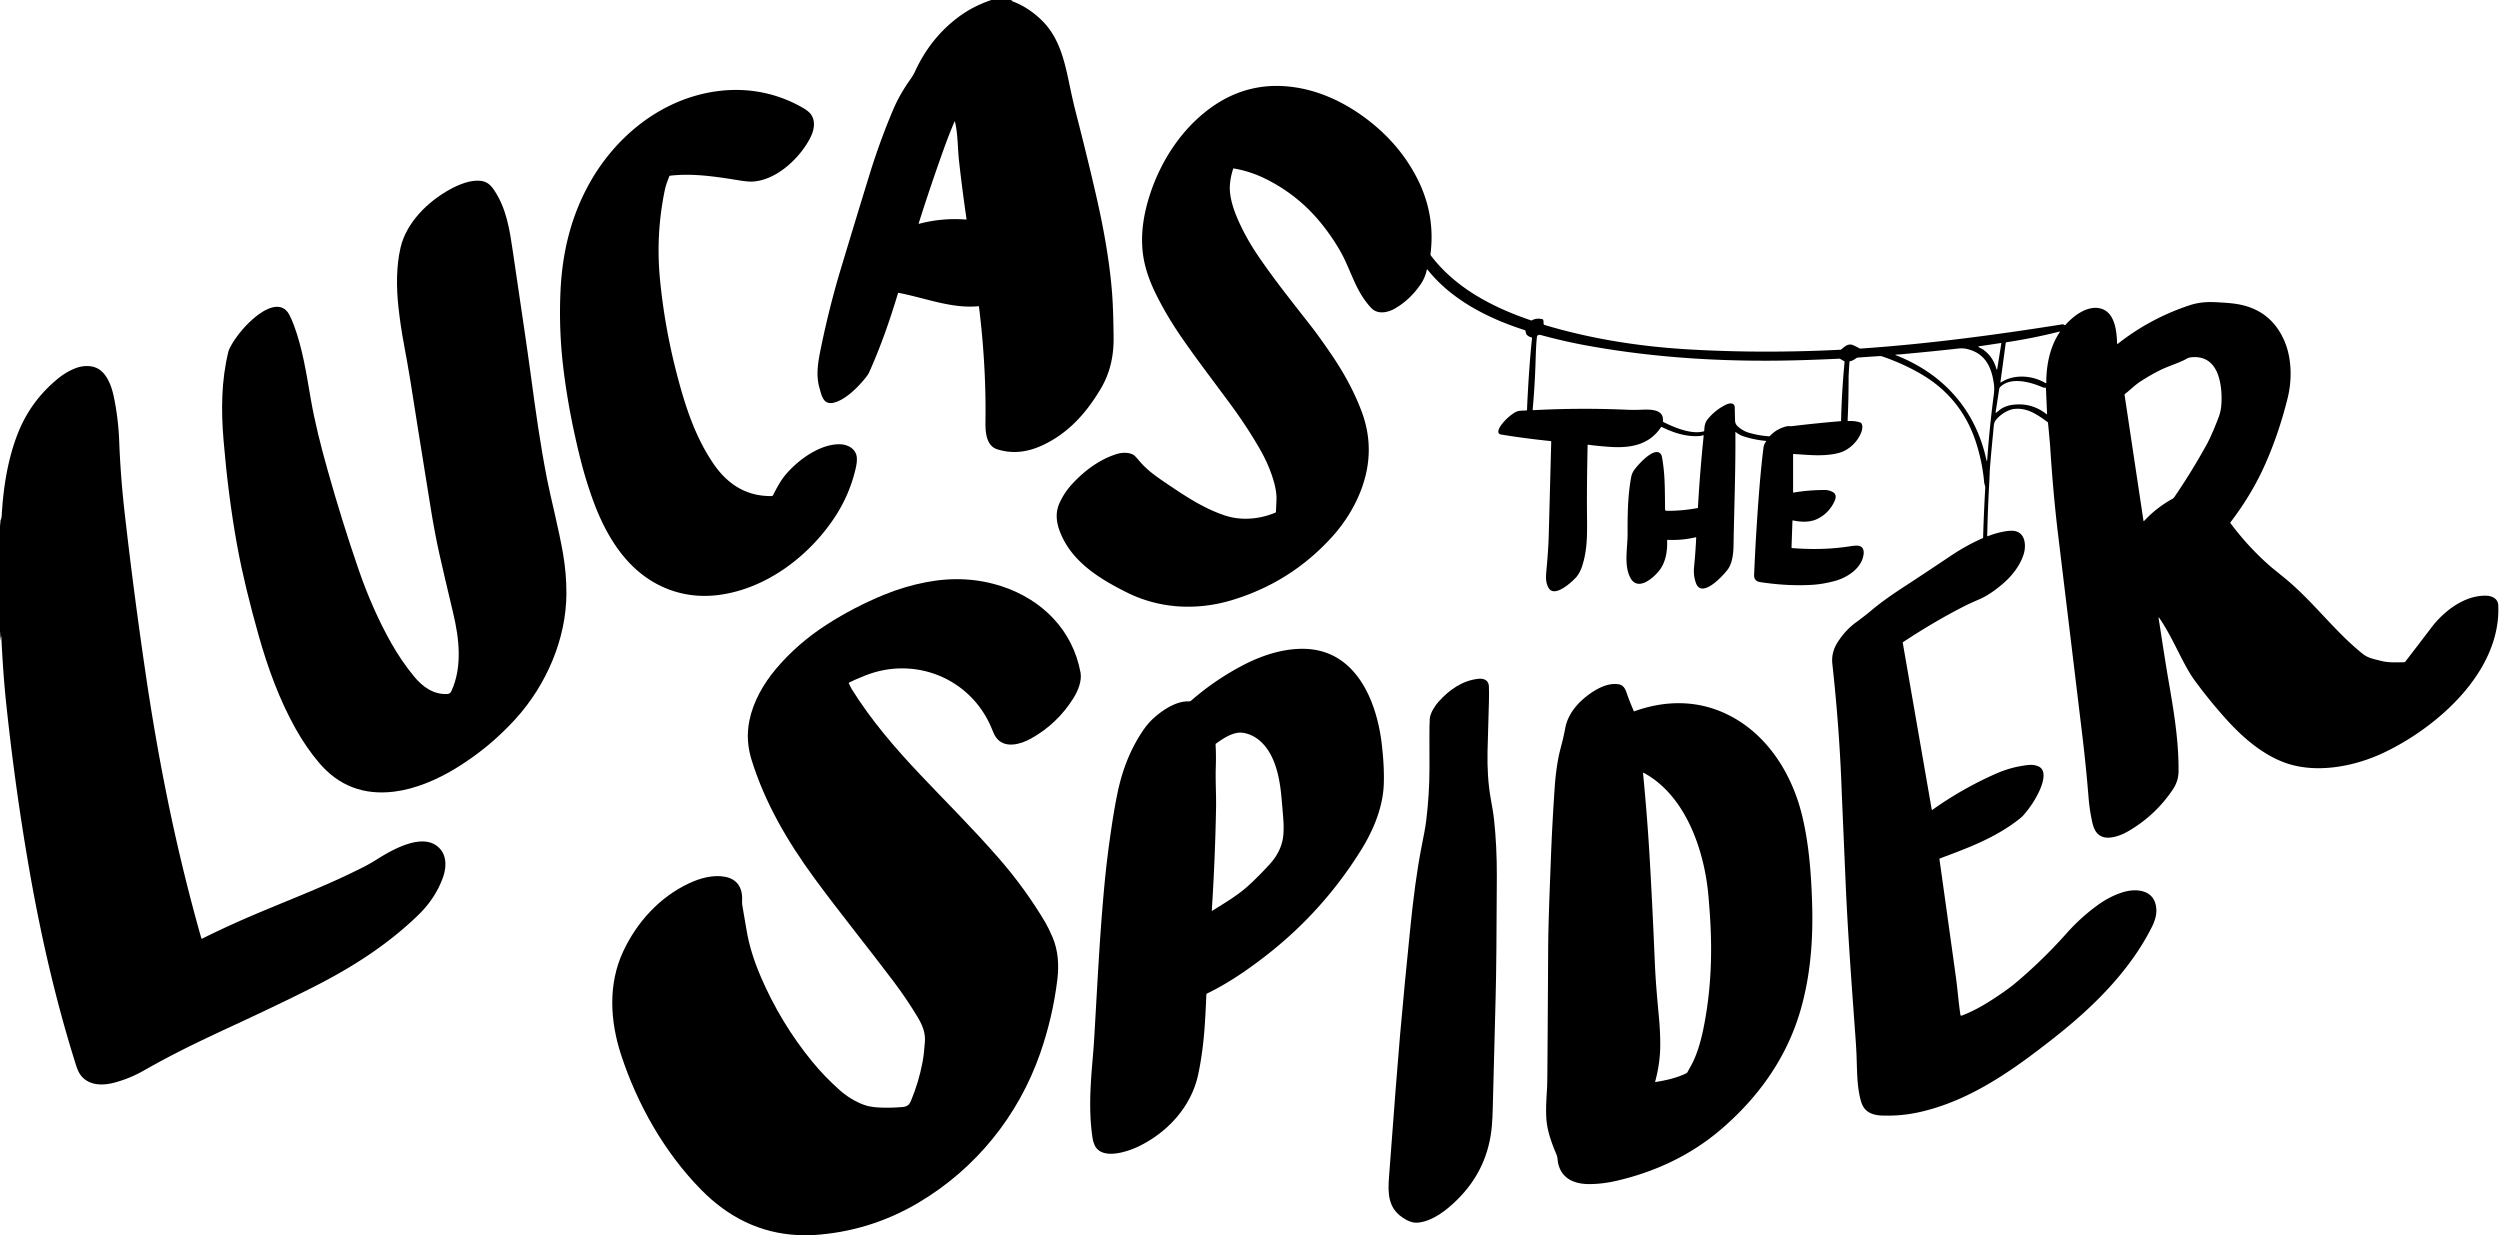
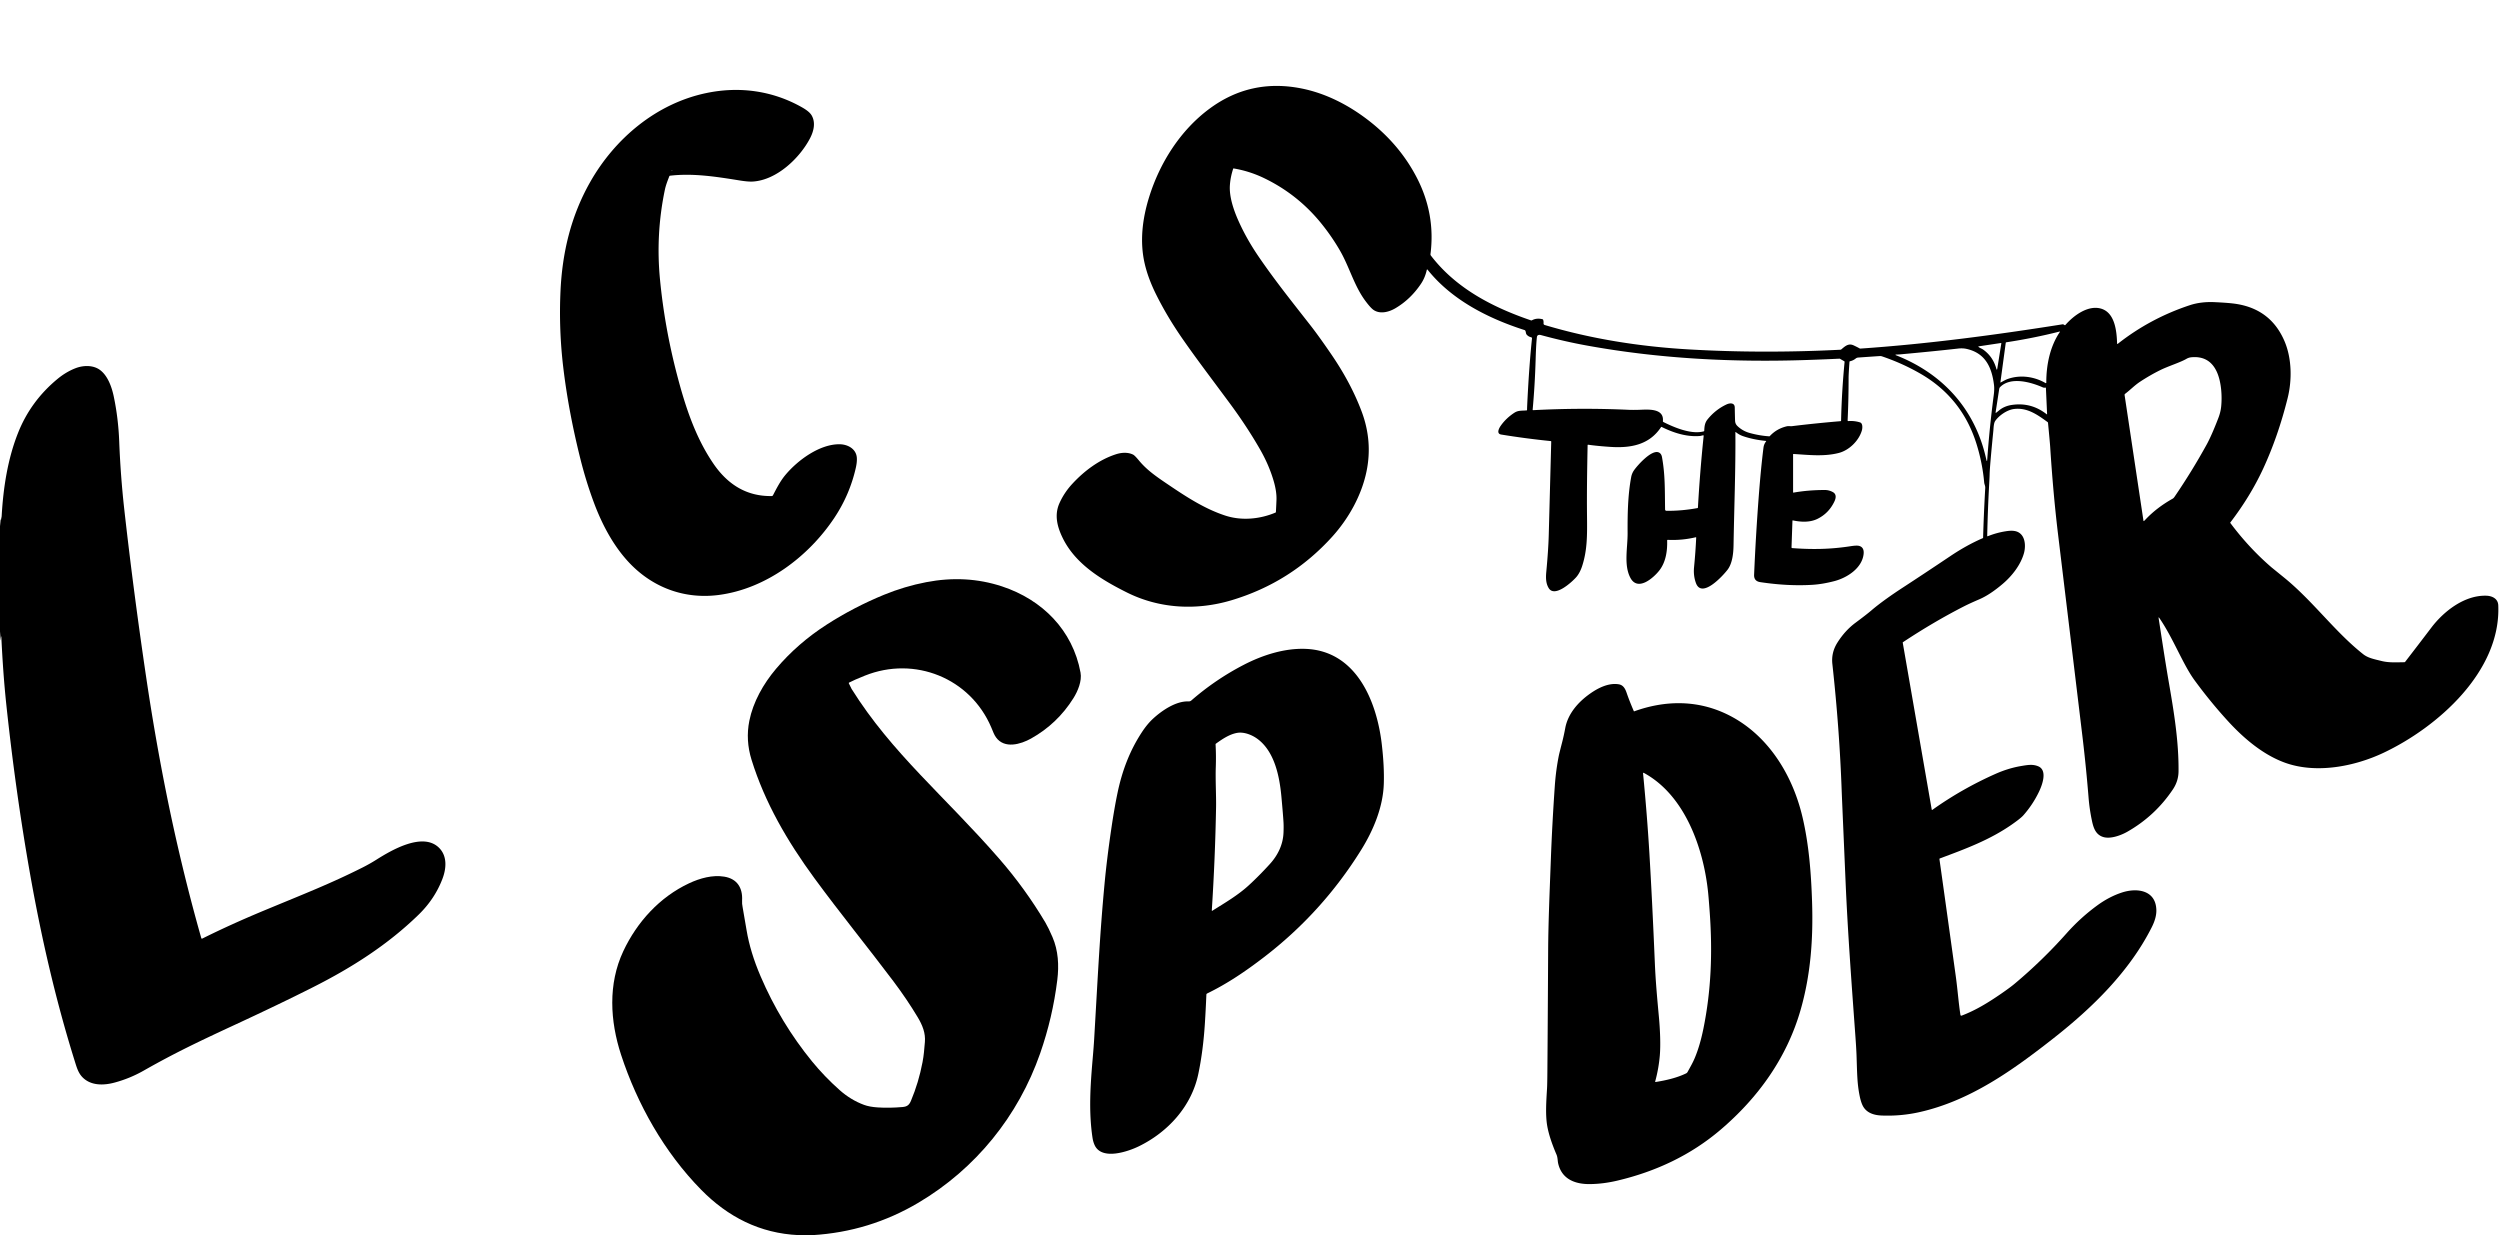
<svg xmlns="http://www.w3.org/2000/svg" version="1.1" viewBox="0.00 0.00 2522.00 1246.00">
  <g fill="#000000">
-     <path d="   M 1019.38 0.00   L 1021.21 0.69   Q 1021.33 0.73 1021.30 0.86   Q 1021.25 1.05 1021.11 1.04   Q 1020.62 1.02 1021.21 1.24   Q 1037.57 7.39 1051.04 20.62   C 1071.09 40.31 1075.04 67.89 1080.74 94.05   Q 1083.08 104.79 1085.32 113.52   Q 1097.44 160.73 1105.83 197.44   C 1113.15 229.41 1119.39 263.31 1121.89 296.05   C 1122.96 310.12 1123.23 326.88 1123.41 340.24   C 1123.64 358.84 1119.94 375.97 1110.68 391.72   C 1096.26 416.23 1078.11 436.66 1052.38 448.86   C 1037.08 456.11 1021.91 458.24 1006.05 453.27   C 994.70 449.71 994.01 435.31 994.14 425.74   Q 994.94 368.35 987.54 309.13   A 0.27 0.27 0.0 0 0 987.24 308.89   C 960.06 311.56 933.99 300.71 906.54 295.43   Q 906.04 295.33 905.89 295.82   C 897.80 322.89 887.87 351.21 876.51 376.23   Q 875.38 378.71 869.95 384.95   C 862.84 393.13 851.84 403.55 841.29 406.17   C 830.55 408.84 828.95 399.22 826.77 391.74   C 822.70 377.77 825.46 364.01 828.36 349.97   Q 836.88 308.82 848.10 271.65   Q 866.06 212.10 877.22 175.98   Q 887.63 142.26 900.98 110.75   C 905.85 99.23 912.03 88.95 919.10 78.98   Q 921.42 75.70 923.13 71.98   C 933.05 50.40 947.13 32.23 965.90 17.92   Q 981.00 6.41 1000.10 0.00   L 1019.38 0.00   Z   M 963.43 123.03   Q 963.19 122.00 962.77 122.98   Q 957.41 135.48 951.88 150.88   Q 938.80 187.35 926.77 225.31   A 0.36 0.36 0.0 0 0 927.20 225.76   Q 950.33 219.62 974.43 221.50   A 0.56 0.56 0.0 0 0 975.03 220.86   Q 970.75 191.87 967.47 162.38   C 965.96 148.83 966.48 135.92 963.43 123.03   Z" />
    <path d="   M 0.00 637.00   L 0.00 530.87   L 0.63 524.32   Q 0.65 524.19 0.77 524.15   Q 0.98 524.08 1.03 524.13   Q 1.16 524.23 1.15 524.07   C 1.11 523.21 1.62 521.70 1.68 520.66   C 3.29 492.26 7.70 463.09 18.27 436.56   Q 30.97 404.68 57.88 382.39   Q 66.52 375.23 76.02 371.52   C 83.92 368.43 94.01 368.07 100.99 373.31   C 108.74 379.12 112.75 390.43 114.74 399.89   Q 119.36 421.90 120.26 445.29   Q 121.60 480.13 125.42 514.28   Q 134.75 597.47 147.62 684.25   Q 156.20 742.09 167.21 797.32   Q 182.40 873.57 203.07 946.41   A 0.70 0.70 0.0 0 0 204.05 946.84   Q 232.71 932.53 266.82 918.36   C 307.82 901.34 333.26 891.45 365.37 875.33   Q 372.83 871.59 379.85 867.16   C 394.88 857.68 426.38 839.14 442.78 855.14   C 451.46 863.61 450.25 876.34 446.32 886.61   Q 438.59 906.84 422.39 922.63   C 391.31 952.93 355.23 975.98 315.71 995.93   Q 282.59 1012.65 238.22 1033.22   C 201.23 1050.37 176.37 1062.17 144.89 1080.07   Q 131.00 1087.97 115.50 1092.13   C 104.79 1095.00 92.42 1095.35 83.94 1087.45   C 78.99 1082.83 77.48 1077.08 75.17 1069.69   C 55.99 1008.21 41.56 945.07 30.38 881.88   Q 15.84 799.63 6.41 711.22   C 3.97 688.28 2.39 664.76 1.35 642.65   Q 1.28 641.13 1.03 642.63   Q 0.87 643.64 0.81 645.63   Q 0.81 645.70 0.75 645.77   Q 0.64 645.89 0.63 645.70   L 0.00 637.00   Z" />
    <path d="   M 819.88 1246.00   L 805.63 1246.00   C 766.54 1244.22 734.23 1227.60 707.31 1200.20   C 670.25 1162.49 642.86 1113.97 626.54 1064.07   C 615.42 1030.07 613.23 992.68 628.78 959.56   C 642.64 930.04 665.55 904.94 695.11 891.08   C 706.17 885.90 718.85 882.41 730.67 884.37   C 743.69 886.52 749.33 895.69 748.62 908.43   Q 748.43 911.83 749.15 915.11   Q 749.60 917.14 753.16 938.47   Q 756.85 960.56 767.33 985.00   Q 787.40 1031.79 819.19 1070.75   Q 831.59 1085.94 846.98 1099.63   Q 858.25 1109.66 871.66 1114.60   Q 877.13 1116.62 885.32 1117.16   Q 897.10 1117.94 910.48 1116.77   C 915.19 1116.36 917.21 1114.67 918.98 1110.48   Q 926.75 1092.01 930.64 1071.56   C 932.03 1064.27 932.33 1058.95 933.02 1051.23   C 933.82 1042.26 930.65 1034.30 925.76 1026.14   Q 915.00 1008.19 901.24 989.86   C 876.98 957.55 847.45 921.24 821.52 885.86   C 794.22 848.60 771.50 809.53 758.16 766.47   Q 752.03 746.68 755.92 727.21   C 759.74 708.09 770.07 689.87 782.79 674.78   Q 804.56 648.96 834.36 629.86   C 852.50 618.23 871.83 608.18 891.81 600.00   Q 912.61 591.49 934.30 587.31   Q 974.46 579.57 1010.78 591.54   C 1051.44 604.94 1082.16 635.69 1090.04 678.50   C 1091.61 687.04 1087.27 697.32 1082.85 704.36   Q 1066.59 730.27 1040.07 745.07   C 1029.76 750.82 1013.39 755.72 1004.82 743.90   C 1002.78 741.10 1001.85 738.18 999.96 733.74   C 978.75 683.98 922.66 661.51 872.56 681.56   Q 861.11 686.15 856.52 688.63   Q 856.08 688.87 856.29 689.32   Q 858.36 693.82 859.06 694.94   C 899.68 759.88 953.30 803.39 1008.00 866.28   Q 1034.31 896.52 1054.51 930.54   Q 1057.60 935.74 1061.72 945.27   C 1067.64 958.98 1068.40 973.93 1066.61 988.51   Q 1061.95 1026.42 1049.33 1062.60   C 1027.28 1125.86 984.21 1179.11 926.55 1213.27   Q 877.14 1242.54 819.88 1246.00   Z" />
  </g>
  <g fill="#000000">
    <path d="   M 2178.39 623.51   Q 2177.37 622.03 2177.65 623.80   C 2180.17 639.92 2184.02 665.87 2187.84 687.93   C 2193.21 718.95 2197.98 748.15 2197.71 778.17   Q 2197.62 787.94 2192.03 796.30   Q 2174.12 823.06 2146.05 839.06   C 2139.52 842.78 2129.00 846.59 2121.82 844.40   C 2114.37 842.13 2112.00 835.65 2110.44 828.37   Q 2107.90 816.50 2106.96 804.80   Q 2104.60 775.39 2101.05 745.29   Q 2099.57 732.74 2076.22 539.51   Q 2071.25 498.41 2068.21 450.52   Q 2067.98 446.78 2066.04 426.58   Q 2065.99 426.08 2065.58 425.79   C 2055.47 418.44 2045.07 410.91 2031.67 412.61   C 2024.49 413.52 2016.23 419.49 2012.72 424.75   C 2011.18 427.06 2011.13 432.10 2010.90 434.40   Q 2007.23 471.40 2007.13 478.75   Q 2007.10 480.78 2006.72 487.71   Q 2005.26 513.98 2004.70 540.58   A 0.41 0.41 0.0 0 0 2005.26 540.97   Q 2013.94 537.45 2023.24 535.97   C 2029.32 535.00 2035.20 534.88 2039.16 539.37   C 2043.37 544.15 2043.38 552.37 2041.71 558.25   C 2038.34 570.06 2029.66 581.07 2020.43 588.93   Q 2007.49 599.96 1996.79 604.55   Q 1987.01 608.75 1981.22 611.71   Q 1951.00 627.15 1919.72 647.83   Q 1919.43 648.03 1919.49 648.37   L 1948.74 816.76   A 0.38 0.38 0.0 0 0 1949.34 817.00   Q 1979.00 795.85 2012.98 780.73   Q 2026.01 774.93 2039.02 772.75   C 2045.53 771.66 2050.70 770.74 2056.21 773.06   C 2065.83 777.11 2060.04 792.21 2057.02 798.53   Q 2050.78 811.59 2041.20 822.45   Q 2038.48 825.54 2029.52 831.79   C 2007.40 847.23 1982.88 856.34 1957.02 865.96   Q 1956.43 866.18 1956.52 866.80   Q 1960.93 897.91 1972.98 984.76   C 1974.85 998.25 1975.74 1011.17 1977.68 1023.85   A 0.92 0.91 75.2 0 0 1978.91 1024.57   C 1993.09 1019.17 2005.48 1011.58 2018.54 1002.60   Q 2027.75 996.26 2032.38 992.38   Q 2060.29 969.02 2084.77 941.52   Q 2098.94 925.61 2115.80 913.32   Q 2127.84 904.55 2140.62 900.37   C 2155.76 895.41 2174.81 897.83 2175.33 918.06   Q 2175.53 925.78 2170.76 935.25   C 2148.22 980.02 2110.93 1016.50 2071.64 1047.35   C 2030.98 1079.27 1987.65 1110.51 1936.00 1121.99   Q 1917.40 1126.13 1898.02 1125.33   C 1890.14 1125.01 1882.52 1122.53 1878.96 1115.09   Q 1877.18 1111.36 1875.96 1105.27   C 1873.41 1092.53 1873.48 1082.05 1872.89 1065.17   Q 1872.65 1058.10 1871.73 1045.39   C 1867.77 990.67 1864.02 940.78 1861.80 889.00   Q 1858.01 801.01 1857.94 799.01   Q 1855.71 735.59 1848.49 669.83   Q 1847.23 658.32 1853.56 648.29   Q 1861.29 636.04 1871.93 628.16   Q 1882.91 620.02 1888.09 615.59   C 1896.95 608.01 1909.28 599.45 1919.92 592.52   Q 1939.50 579.77 1967.80 560.81   Q 1984.19 549.82 2000.26 542.88   A 0.52 0.51 79.3 0 0 2000.57 542.42   Q 2001.11 521.02 2002.71 492.24   C 2002.83 490.04 2001.83 488.73 2001.64 486.69   Q 1999.91 467.12 1993.90 447.85   Q 1979.37 401.29 1937.50 377.07   Q 1919.45 366.63 1898.96 359.63   Q 1897.49 359.13 1896.75 359.18   Q 1890.25 359.58 1874.48 360.70   C 1873.74 360.76 1872.74 361.09 1872.19 361.55   Q 1869.56 363.73 1866.30 364.42   Q 1865.79 364.53 1865.75 365.05   Q 1864.85 377.63 1864.86 381.50   Q 1864.88 402.89 1863.88 424.09   A 0.68 0.67 -0.8 0 0 1864.60 424.79   Q 1870.72 424.33 1876.44 426.13   C 1879.20 427.00 1878.96 431.82 1878.25 434.25   C 1875.25 444.61 1865.42 454.24 1854.98 456.94   C 1839.99 460.82 1824.09 458.86 1809.37 457.99   Q 1808.87 457.96 1808.87 458.46   L 1808.87 496.64   Q 1808.87 497.03 1809.26 496.96   Q 1823.89 494.36 1840.76 494.30   Q 1845.06 494.29 1848.94 496.40   C 1852.84 498.52 1852.13 502.52 1850.59 505.79   Q 1844.94 517.81 1833.37 523.47   C 1825.92 527.12 1816.83 526.71 1808.84 525.01   Q 1808.23 524.88 1808.21 525.50   L 1807.29 552.17   A 0.73 0.73 0.0 0 0 1807.97 552.92   C 1827.81 554.41 1846.18 554.22 1866.89 551.01   Q 1872.95 550.08 1875.25 550.64   Q 1880.89 552.03 1879.97 559.28   C 1878.17 573.40 1863.23 582.89 1850.56 586.21   Q 1838.54 589.35 1828.23 589.97   Q 1803.48 591.45 1775.71 587.25   Q 1769.26 586.27 1769.54 579.78   Q 1771.25 539.93 1774.24 500.51   Q 1776.40 472.19 1779.01 451.50   Q 1779.45 448.03 1781.63 445.29   A 0.31 0.30 22.1 0 0 1781.42 444.80   Q 1768.54 443.50 1758.25 439.95   Q 1754.47 438.64 1751.25 436.01   Q 1750.65 435.51 1750.66 436.29   C 1750.96 474.07 1749.45 511.13 1748.80 550.07   C 1748.67 557.94 1747.69 568.15 1742.86 574.60   C 1738.52 580.38 1716.78 604.46 1710.85 588.14   Q 1708.14 580.69 1708.96 572.24   Q 1710.48 556.60 1711.12 542.34   A 0.37 0.36 -5.6 0 0 1710.67 541.98   Q 1696.73 545.29 1682.46 544.60   A 0.61 0.61 0.0 0 0 1681.81 545.23   C 1682.14 555.56 1680.57 567.02 1673.87 575.56   C 1668.11 582.90 1652.23 597.08 1644.71 582.86   C 1637.93 570.04 1642.02 552.57 1641.93 537.83   C 1641.81 519.46 1642.09 499.79 1645.57 481.13   Q 1646.27 477.37 1648.60 474.12   C 1652.33 468.93 1666.29 453.30 1673.36 456.41   Q 1675.98 457.55 1676.63 461.19   C 1679.83 479.09 1679.43 493.18 1679.73 513.94   A 1.40 1.39 89.8 0 0 1681.11 515.32   Q 1696.77 515.45 1712.43 512.55   A 0.54 0.53 -4.1 0 0 1712.87 512.05   Q 1714.92 475.74 1718.66 439.74   Q 1718.73 439.12 1718.10 439.16   C 1717.02 439.24 1716.00 439.73 1714.89 439.83   C 1701.61 440.94 1688.15 436.62 1676.38 430.74   Q 1675.90 430.49 1675.60 430.95   C 1663.75 448.91 1644.82 452.13 1624.76 450.84   Q 1611.74 450.00 1602.13 448.63   A 0.49 0.48 4.2 0 0 1601.58 449.10   C 1601.07 475.34 1600.73 497.52 1600.98 520.76   C 1601.19 539.72 1601.30 554.77 1596.13 570.86   C 1594.87 574.81 1592.86 579.14 1590.02 582.34   C 1585.82 587.07 1568.47 603.13 1562.39 593.36   C 1559.42 588.57 1559.32 583.01 1559.91 576.76   Q 1561.97 554.85 1562.38 539.75   Q 1562.41 538.67 1564.88 445.59   Q 1564.90 445.01 1564.32 444.96   Q 1538.98 442.39 1514.45 438.38   C 1509.23 437.53 1512.20 431.94 1514.07 429.31   Q 1519.40 421.84 1527.50 416.51   C 1531.32 413.99 1534.30 414.41 1539.95 414.03   Q 1540.48 413.99 1540.49 413.45   Q 1540.53 411.00 1540.64 408.75   Q 1542.52 369.25 1545.48 341.42   A 1.12 1.11 9.1 0 0 1544.60 340.21   Q 1541.89 339.63 1540.09 337.55   C 1539.18 336.49 1539.42 334.82 1538.72 333.58   Q 1538.47 333.13 1537.98 332.98   C 1501.36 321.24 1464.46 302.63 1440.08 271.98   A 0.41 0.40 -58.3 0 0 1439.37 272.15   Q 1437.64 280.13 1433.42 286.39   Q 1422.84 302.08 1407.55 311.03   C 1401.07 314.83 1392.21 317.12 1385.69 312.70   Q 1382.66 310.65 1377.37 303.52   C 1366.11 288.35 1361.29 269.41 1351.98 253.18   Q 1343.90 239.07 1333.22 225.79   Q 1309.39 196.17 1275.22 179.70   Q 1260.48 172.60 1244.50 169.92   Q 1244.15 169.86 1244.04 170.20   Q 1241.23 178.79 1240.70 187.00   C 1239.95 198.44 1244.44 211.67 1249.11 222.23   Q 1257.32 240.77 1269.68 258.84   C 1285.87 282.48 1301.06 301.49 1321.89 328.11   Q 1330.30 338.86 1342.93 357.32   Q 1362.86 386.43 1373.62 415.12   Q 1384.78 444.86 1378.62 475.18   C 1373.64 499.71 1360.49 523.09 1344.05 541.30   Q 1302.18 587.65 1242.28 605.55   C 1207.23 616.02 1169.80 614.15 1136.87 597.71   C 1111.70 585.14 1085.48 569.46 1072.45 543.53   C 1066.59 531.87 1063.35 519.64 1068.80 507.55   Q 1073.60 496.88 1081.79 488.04   C 1094.05 474.80 1109.05 463.67 1125.79 458.26   C 1130.95 456.59 1137.56 455.90 1143.06 458.62   Q 1144.77 459.47 1148.78 464.32   C 1157.31 474.67 1166.98 481.10 1180.48 490.21   C 1198.66 502.47 1216.19 513.59 1235.96 520.09   C 1252.36 525.49 1270.87 523.78 1286.67 517.12   A 0.78 0.78 0.0 0 0 1287.14 516.45   Q 1287.62 507.29 1287.72 504.06   Q 1287.96 495.92 1284.99 485.62   Q 1280.29 469.30 1271.02 453.14   Q 1257.67 429.88 1240.24 406.37   C 1216.67 374.56 1206.75 361.63 1193.31 342.34   Q 1177.66 319.90 1166.39 297.26   Q 1158.15 280.72 1154.72 265.74   C 1149.71 243.86 1152.33 221.05 1159.25 198.79   C 1170.04 164.10 1190.87 131.25 1220.28 109.56   Q 1261.55 79.12 1312.58 89.17   C 1337.60 94.10 1360.94 106.18 1381.11 121.90   Q 1412.51 146.39 1429.65 179.96   Q 1448.18 216.25 1443.07 256.33   A 2.07 2.04 -60.4 0 0 1443.47 257.82   C 1468.72 290.86 1505.84 310.03 1544.48 323.20   A 1.16 1.15 39.8 0 0 1545.42 323.12   Q 1550.11 320.55 1556.01 322.02   Q 1556.51 322.14 1556.71 322.61   Q 1557.30 324.00 1557.13 326.24   A 1.55 1.55 0.0 0 0 1558.23 327.84   C 1605.18 341.93 1654.16 349.63 1703.82 352.49   Q 1778.38 356.78 1856.62 352.81   Q 1857.12 352.78 1857.51 352.46   C 1861.24 349.36 1864.64 345.93 1869.99 348.43   Q 1873.75 350.19 1875.91 351.44   Q 1876.34 351.69 1876.85 351.65   C 1945.30 346.94 2012.33 337.99 2080.77 327.16   A 1.41 1.38 54.4 0 1 2081.68 327.32   L 2082.81 327.98   Q 2083.24 328.22 2083.56 327.85   C 2091.82 318.35 2106.32 307.56 2119.45 311.32   C 2133.65 315.39 2135.37 334.35 2135.72 346.58   A 0.40 0.40 0.0 0 0 2136.37 346.88   Q 2169.12 321.08 2209.14 307.87   Q 2220.36 304.17 2234.25 304.82   Q 2247.45 305.44 2254.18 306.34   Q 2290.61 311.25 2304.66 344.31   C 2312.00 361.58 2312.32 383.31 2307.79 401.52   Q 2298.23 439.97 2283.19 472.56   C 2274.28 491.88 2262.88 510.19 2249.96 527.08   Q 2249.77 527.33 2249.96 527.59   Q 2268.80 552.82 2291.53 572.37   Q 2291.56 572.40 2304.23 582.69   C 2333.23 606.22 2355.39 637.37 2383.89 659.88   C 2388.90 663.84 2394.76 664.89 2402.57 666.83   C 2410.14 668.71 2417.95 668.12 2425.52 668.05   Q 2426.04 668.04 2426.35 667.63   Q 2439.17 651.02 2452.70 633.20   C 2465.33 616.57 2486.04 600.41 2508.02 600.94   C 2513.88 601.08 2519.97 603.77 2520.26 610.63   C 2523.07 677.41 2458.91 733.69 2404.45 759.44   C 2375.10 773.32 2336.40 780.78 2305.06 769.41   C 2283.16 761.47 2263.71 745.07 2247.81 727.72   Q 2230.13 708.44 2213.94 686.36   C 2202.09 670.21 2192.35 643.77 2178.39 623.51   Z   M 2063.56 386.45   A 0.50 0.49 14.9 0 0 2064.31 386.02   C 2064.22 368.41 2068.04 349.52 2077.89 335.03   Q 2078.39 334.29 2077.53 334.51   Q 2051.53 341.10 2023.92 345.31   A 0.62 0.62 0.0 0 0 2023.40 345.84   L 2018.02 385.61   Q 2017.97 386.01 2018.32 385.83   C 2020.67 384.62 2023.07 383.12 2025.57 382.25   C 2038.02 377.89 2052.11 379.80 2063.56 386.45   Z   M 1741.77 407.97   C 1744.96 406.49 1749.92 406.06 1750.02 411.01   Q 1750.19 420.47 1750.34 424.22   C 1750.44 426.60 1751.11 428.24 1752.79 429.85   Q 1757.98 434.82 1765.22 436.82   Q 1774.89 439.49 1784.69 440.16   A 0.91 0.90 23.4 0 0 1785.44 439.87   Q 1792.28 432.51 1802.32 430.10   C 1804.35 429.61 1806.17 430.11 1807.91 429.89   Q 1830.72 427.07 1856.72 424.89   A 0.63 0.63 0.0 0 0 1857.29 424.27   Q 1857.96 394.72 1860.82 365.12   Q 1860.87 364.66 1860.47 364.43   L 1856.37 362.06   Q 1855.95 361.82 1855.47 361.84   Q 1841.13 362.54 1823.76 363.13   C 1748.46 365.72 1673.50 361.90 1599.89 348.41   Q 1577.69 344.34 1554.49 338.02   C 1552.55 337.49 1550.69 337.88 1550.44 340.01   C 1549.68 346.37 1549.33 356.62 1549.16 362.65   Q 1548.38 388.83 1546.14 413.35   A 0.41 0.41 0.0 0 0 1546.57 413.79   Q 1594.67 411.23 1642.84 413.41   Q 1647.00 413.60 1653.16 413.43   C 1661.37 413.21 1678.82 411.22 1677.53 424.77   A 1.02 1.02 0.0 0 0 1678.09 425.77   C 1689.32 431.38 1706.23 438.51 1718.72 435.15   A 0.70 0.70 0.0 0 0 1719.24 434.50   C 1719.44 430.32 1719.71 426.65 1722.57 423.10   Q 1730.58 413.19 1741.77 407.97   Z   M 1995.96 349.95   C 1997.25 351.08 1999.17 351.62 2000.84 352.83   Q 2010.47 359.82 2013.87 371.81   Q 2014.51 374.08 2014.89 371.75   L 2018.94 346.37   A 0.30 0.30 0.0 0 0 2018.59 346.02   L 1996.13 349.39   Q 1995.45 349.49 1995.96 349.95   Z   M 2003.54 462.50   Q 2003.82 463.74 2003.84 463.83   Q 2004.53 466.40 2004.72 463.67   Q 2007.04 430.87 2011.29 398.59   Q 2012.07 392.64 2011.55 388.37   C 2009.34 370.21 2002.57 356.06 1983.74 351.94   Q 1979.94 351.11 1975.23 351.64   Q 1950.08 354.47 1916.50 357.52   Q 1914.98 357.66 1912.53 357.63   Q 1912.47 357.62 1912.42 357.66   Q 1912.30 357.75 1912.28 357.92   Q 1912.23 358.20 1912.50 358.31   C 1959.66 376.79 1992.37 412.54 2003.54 462.50   Z   M 2164.13 524.37   Q 2175.48 512.22 2191.84 503.03   Q 2192.76 502.52 2193.76 501.04   Q 2211.28 475.35 2226.04 448.55   Q 2231.03 439.49 2237.89 421.66   Q 2240.13 415.83 2240.71 410.24   C 2241.81 399.52 2240.90 384.99 2236.25 374.97   Q 2228.70 358.67 2210.51 360.43   Q 2207.93 360.69 2205.62 362.04   C 2199.51 365.63 2187.53 369.28 2179.32 373.34   Q 2168.87 378.51 2158.75 385.19   C 2153.38 388.74 2149.02 393.36 2143.86 397.25   Q 2143.17 397.77 2143.30 398.62   L 2162.33 525.37   A 0.34 0.33 -23.0 0 0 2162.87 525.58   Q 2163.36 525.20 2164.13 524.37   Z   M 2060.70 390.75   C 2048.59 385.44 2028.23 379.66 2017.61 390.61   Q 2016.96 391.28 2016.74 392.75   Q 2014.16 409.72 2013.18 415.89   Q 2013.03 416.81 2013.81 416.30   Q 2014.40 415.90 2016.72 413.97   Q 2021.98 409.60 2029.72 408.47   Q 2049.15 405.64 2064.73 417.94   A 0.24 0.23 -72.2 0 0 2065.11 417.74   L 2063.92 391.40   Q 2063.91 391.01 2063.52 391.04   C 2062.32 391.11 2061.91 391.28 2060.70 390.75   Z" />
    <path d="   M 778.47 500.42   A 1.53 1.52 -76.7 0 0 779.81 499.59   C 783.50 492.48 787.18 485.28 792.28 479.17   C 804.67 464.32 826.79 447.94 847.04 448.16   C 855.14 448.26 863.79 452.74 864.38 461.90   Q 864.65 466.14 863.37 471.83   Q 857.25 498.92 841.87 522.12   C 815.80 561.45 772.76 594.02 724.94 600.22   C 691.88 604.50 660.85 593.75 637.23 570.22   C 620.01 553.06 607.68 530.01 599.16 507.12   Q 591.18 485.69 585.49 462.91   C 577.90 432.57 571.93 401.80 568.23 370.76   Q 563.65 332.36 565.44 293.52   C 567.25 254.54 576.03 217.87 595.20 183.96   C 620.24 139.66 662.12 104.42 712.56 93.87   C 746.02 86.86 779.68 91.53 809.29 108.41   Q 816.47 112.50 818.72 116.30   C 823.05 123.63 820.87 132.36 817.17 139.48   C 806.82 159.37 783.68 181.65 759.46 183.15   Q 754.89 183.44 746.20 182.04   C 722.94 178.32 699.44 174.53 675.98 177.24   Q 675.37 177.31 675.16 177.89   C 673.43 182.54 671.73 186.52 670.65 191.75   Q 661.42 236.28 665.79 281.75   Q 670.44 330.16 683.04 378.31   C 691.28 409.80 701.33 440.87 719.72 467.78   C 733.78 488.37 752.83 500.84 778.47 500.42   Z   M 677.51 172.537   A 0.50 0.16 134.4 0 0 677.974 172.292   A 0.50 0.16 134.4 0 0 678.21 171.823   A 0.50 0.16 134.4 0 0 677.746 172.068   A 0.50 0.16 134.4 0 0 677.51 172.537   Z" />
-     <path d="   M 455.25 697.42   C 466.62 673.12 463.23 643.95 457.23 618.79   Q 447.56 578.17 443.23 558.74   Q 438.49 537.45 434.40 511.98   Q 421.77 433.44 421.24 430.00   Q 413.22 377.38 407.81 348.97   Q 404.09 329.44 401.97 310.06   C 399.79 290.12 399.67 268.75 404.07 249.80   C 409.96 224.45 431.66 203.19 454.21 190.90   C 463.34 185.92 475.03 181.21 485.06 182.44   C 491.42 183.21 495.10 186.68 498.77 192.23   C 511.00 210.78 514.15 231.82 517.29 253.24   C 526.44 315.61 531.77 350.72 535.44 378.16   C 540.42 415.34 545.03 448.34 551.90 483.54   C 555.38 501.32 563.57 533.01 567.99 558.51   Q 571.48 578.66 571.39 599.06   C 571.19 644.66 551.09 690.90 520.59 724.69   Q 493.39 754.82 458.40 775.89   C 440.14 786.88 418.79 795.96 397.69 798.59   Q 351.46 804.35 321.93 769.57   Q 309.01 754.34 298.36 735.38   C 281.70 705.72 270.08 673.54 260.80 640.61   C 252.17 610.02 244.48 579.22 239.23 550.28   C 233.01 516.04 228.53 480.26 225.52 444.17   C 222.99 413.95 223.20 384.31 230.34 354.89   Q 231.02 352.07 233.93 347.17   C 240.01 336.92 248.60 327.10 257.60 319.72   C 266.74 312.21 283.83 302.11 291.91 317.63   Q 294.46 322.53 296.66 328.52   C 305.21 351.73 308.98 376.24 313.37 401.73   C 317.51 425.80 323.61 449.63 330.24 473.33   Q 344.68 524.88 361.51 573.84   Q 375.74 615.26 394.85 649.02   Q 404.96 666.89 417.58 682.27   C 426.19 692.74 437.05 700.67 450.87 700.14   C 452.89 700.06 454.33 699.37 455.25 697.42   Z" />
    <path d="   M 1217.73 1002.24   A 1.31 1.31 0.0 0 0 1217.00 1003.35   Q 1216.35 1018.73 1215.53 1031.78   Q 1213.76 1060.18 1208.82 1083.57   C 1201.95 1116.12 1178.28 1142.00 1148.90 1156.37   C 1137.86 1161.77 1111.65 1170.71 1104.37 1155.41   Q 1102.78 1152.05 1102.13 1147.78   C 1098.14 1121.28 1099.99 1094.65 1102.34 1067.42   Q 1103.36 1055.74 1103.84 1047.47   C 1107.69 981.54 1109.48 942.83 1114.27 891.50   Q 1116.60 866.52 1121.14 835.70   Q 1124.18 815.06 1127.40 799.69   C 1132.04 777.55 1139.72 757.13 1152.16 738.30   Q 1157.41 730.35 1163.24 724.97   C 1172.15 716.75 1186.28 707.18 1198.69 707.59   C 1199.86 707.63 1200.87 707.46 1201.79 706.66   Q 1226.04 685.54 1254.52 670.77   C 1273.39 660.99 1295.51 653.78 1316.99 654.58   C 1368.39 656.49 1388.88 707.63 1393.91 750.53   Q 1396.57 773.09 1395.98 790.74   C 1395.21 813.88 1385.80 837.05 1373.14 857.40   Q 1333.88 920.51 1275.10 965.60   C 1256.83 979.61 1238.43 992.18 1217.73 1002.24   Z   M 1222.46 918.45   A 0.35 0.35 0.0 0 0 1223.00 918.77   C 1236.01 910.60 1248.63 903.26 1259.60 893.25   Q 1269.84 883.89 1280.96 871.72   C 1289.07 862.84 1294.30 852.10 1294.79 840.17   Q 1295.05 834.01 1294.81 829.75   Q 1294.36 822.00 1292.69 803.78   C 1290.83 783.46 1285.87 757.84 1268.15 745.12   C 1262.70 741.21 1254.79 738.14 1247.98 739.34   C 1240.24 740.71 1233.07 745.56 1226.56 750.26   A 0.70 0.67 -20.7 0 0 1226.27 750.87   Q 1226.89 762.29 1226.49 773.75   C 1226.05 786.28 1226.96 802.80 1226.77 814.00   Q 1225.86 865.60 1222.46 918.45   Z" />
-     <path d="   M 1442.05 775.00   C 1442.12 749.73 1441.76 733.70 1442.36 725.03   C 1442.76 719.41 1447.40 712.17 1451.07 708.05   C 1461.99 695.79 1475.56 686.30 1491.78 684.74   C 1497.09 684.23 1501.79 686.41 1502.00 692.27   Q 1502.27 699.79 1502.05 707.05   Q 1500.87 745.67 1500.62 758.30   C 1500.31 773.90 1501.08 790.38 1503.91 805.95   C 1505.10 812.52 1506.50 820.42 1507.22 827.06   Q 1510.09 853.41 1510.00 884.26   Q 1509.73 971.22 1508.80 1005.69   Q 1507.08 1069.69 1505.90 1117.80   Q 1505.66 1127.45 1505.05 1135.03   Q 1501.52 1179.28 1469.91 1210.39   C 1459.38 1220.75 1446.04 1231.33 1431.53 1233.29   C 1425.07 1234.16 1419.88 1231.68 1414.39 1227.89   C 1400.22 1218.11 1400.04 1203.37 1401.21 1187.62   Q 1409.03 1082.11 1412.42 1043.76   Q 1416.90 992.92 1422.77 935.50   C 1425.73 906.56 1429.14 878.89 1434.52 851.77   C 1436.11 843.76 1437.84 835.45 1438.79 827.64   Q 1441.99 801.43 1442.05 775.00   Z" />
    <path d="   M 1648.66 717.57   C 1679.10 706.60 1710.33 706.17 1739.28 719.20   C 1781.76 738.32 1808.20 780.21 1818.57 825.22   C 1824.89 852.64 1827.06 880.85 1828.01 909.50   C 1829.26 947.30 1826.60 983.62 1816.35 1019.12   C 1802.45 1067.25 1773.67 1107.26 1735.90 1139.52   C 1705.71 1165.30 1670.46 1181.82 1631.52 1191.03   Q 1617.34 1194.39 1603.78 1194.51   C 1588.63 1194.65 1575.35 1189.34 1571.83 1173.43   C 1571.33 1171.17 1571.44 1167.64 1570.22 1164.80   Q 1562.98 1147.95 1560.87 1135.96   C 1558.90 1124.74 1559.88 1111.01 1560.64 1098.16   Q 1560.90 1093.83 1560.99 1081.57   Q 1561.36 1036.58 1561.77 959.52   C 1561.92 930.95 1563.19 902.22 1564.50 867.04   Q 1565.84 830.89 1568.50 792.75   Q 1569.59 777.14 1572.53 762.34   Q 1572.94 760.27 1575.97 748.48   Q 1577.62 742.03 1579.02 734.52   C 1581.72 719.97 1592.07 708.16 1604.30 699.58   C 1612.70 693.68 1623.10 688.67 1633.03 690.33   C 1637.38 691.06 1639.43 694.48 1640.92 698.85   Q 1643.66 706.91 1648.18 717.36   Q 1648.32 717.69 1648.66 717.57   Z   M 1669.74 1091.06   A 0.38 0.37 -87.4 0 0 1670.16 1091.53   C 1680.44 1089.90 1691.46 1087.43 1700.94 1082.83   Q 1701.90 1082.36 1702.41 1081.42   C 1705.55 1075.72 1707.60 1072.20 1709.62 1067.44   Q 1714.86 1055.06 1718.37 1037.85   C 1726.32 998.76 1727.60 960.77 1724.81 921.00   Q 1723.88 907.83 1723.21 901.04   C 1718.78 856.53 1700.13 802.30 1658.19 779.63   A 0.46 0.46 0.0 0 0 1657.51 780.08   Q 1661.58 821.97 1663.91 860.80   Q 1666.76 908.45 1669.40 971.27   C 1670.19 990.02 1671.65 1005.76 1673.52 1026.05   C 1674.72 1039.12 1675.34 1054.18 1674.41 1064.94   Q 1673.27 1078.07 1669.74 1091.06   Z" />
  </g>
</svg>